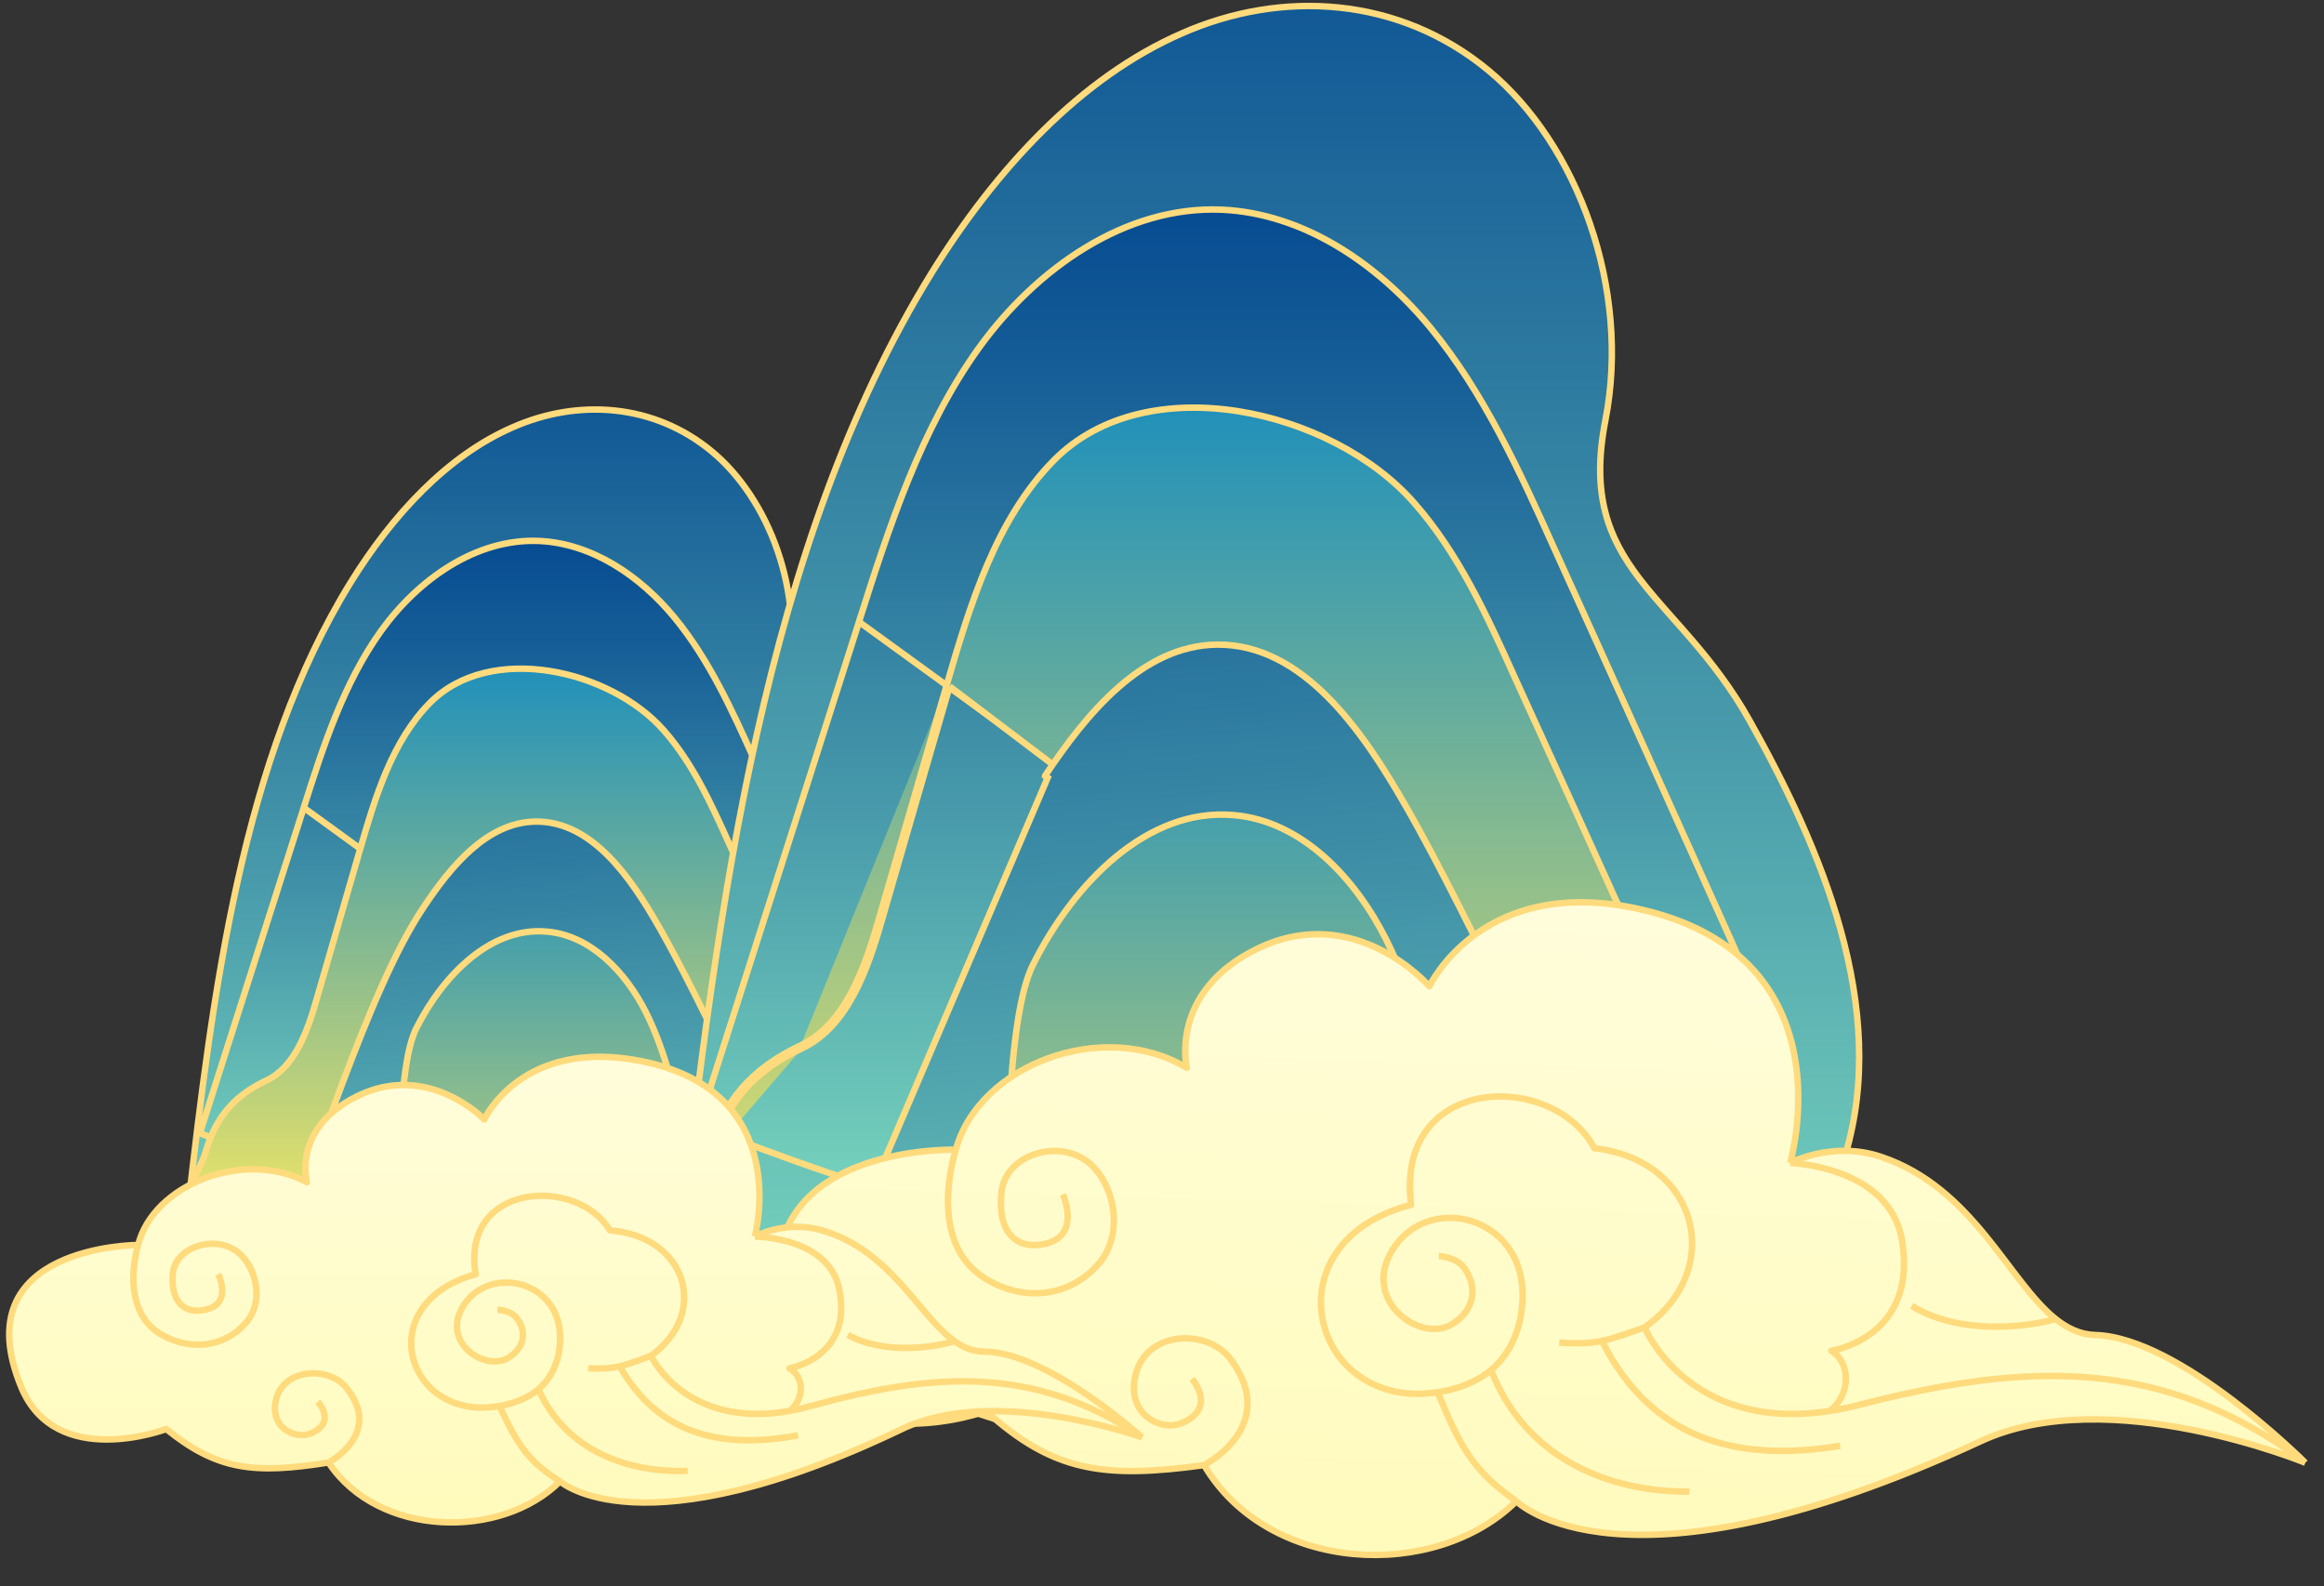
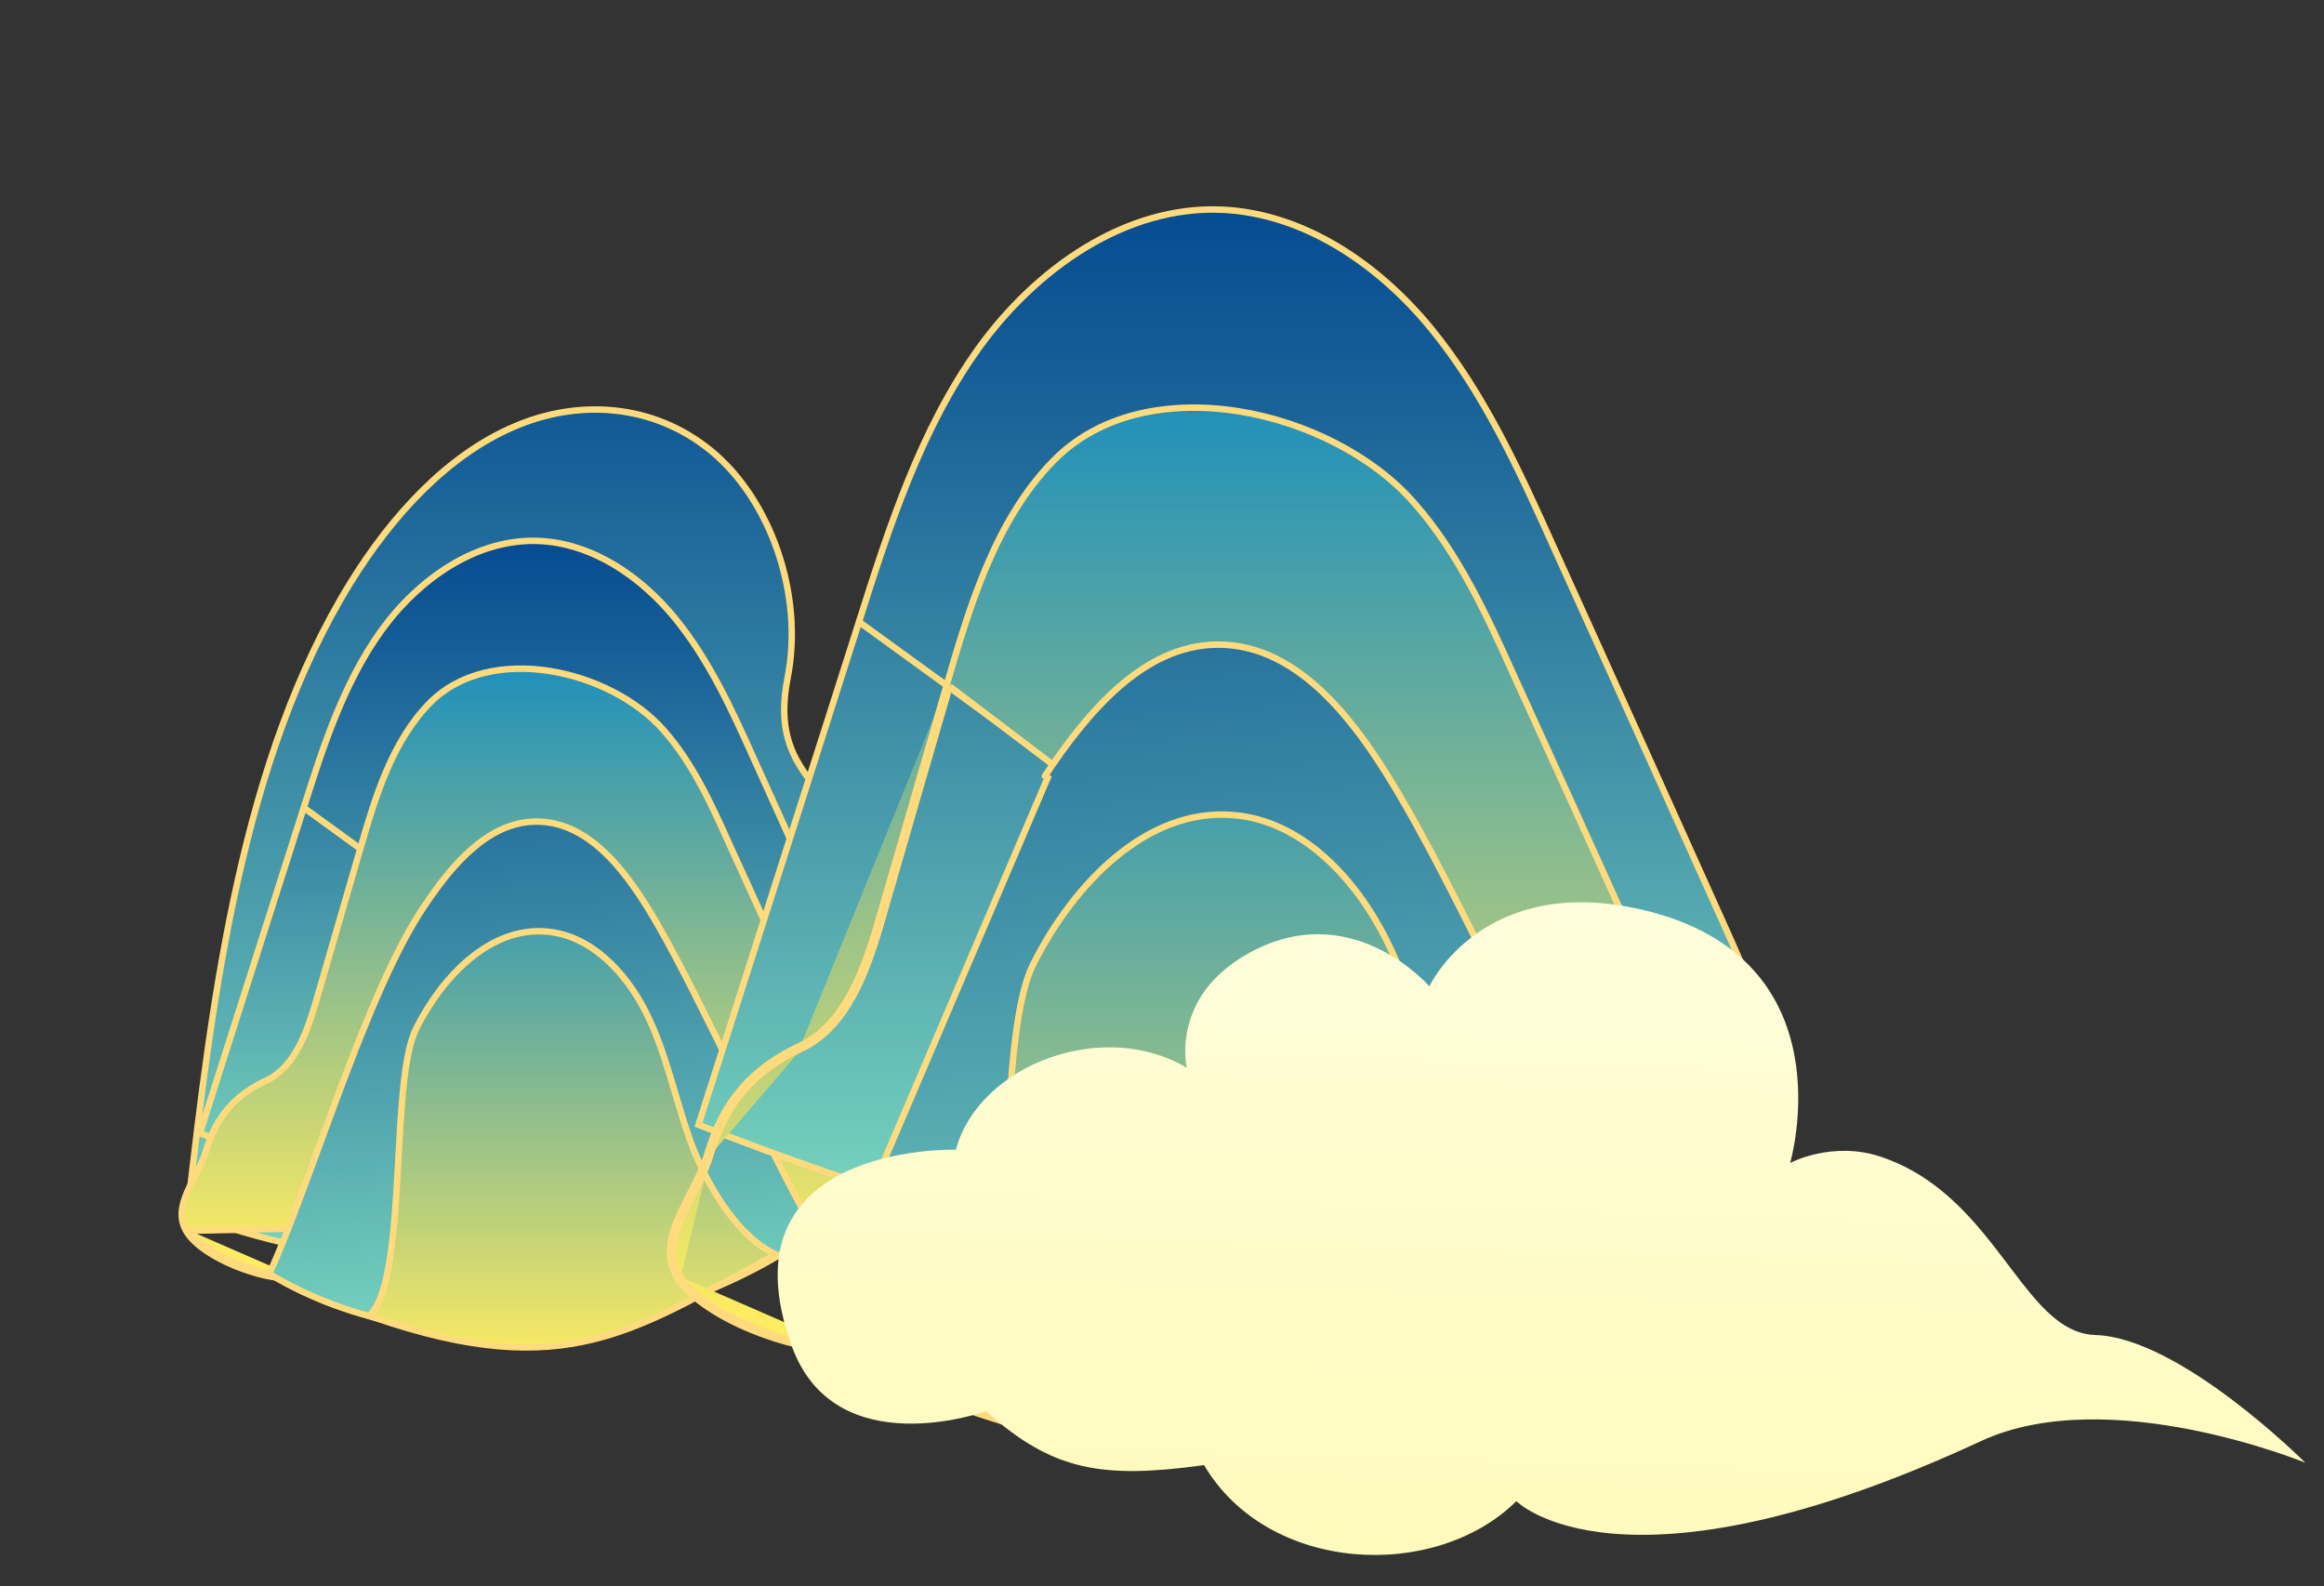
<svg xmlns="http://www.w3.org/2000/svg" width="252" height="172" viewBox="0 0 252 172" fill="none">
  <rect x="0" y="0" width="252" height="172" fill="#333333" stroke="none" />
  <path d="M102.174 124.964L102.131 125.107L101.997 125.175C76.93 137.938 46.507 141.303 20.568 131.664L20.311 131.569L20.342 131.297C23.077 107.402 26.255 82.22 38.016 63.162L38.016 63.161C42.596 55.778 48.517 49.415 55.578 46.336C62.651 43.208 70.895 43.737 77.177 48.941C83.446 54.135 87.209 64.306 85.397 73.541C84.885 76.154 84.948 78.192 85.391 79.916C85.836 81.64 86.668 83.075 87.732 84.475C88.443 85.412 89.246 86.318 90.103 87.286C90.538 87.778 90.988 88.285 91.446 88.821C92.798 90.399 94.201 92.188 95.466 94.44C100.465 103.335 105.284 114.595 102.174 124.964Z" fill="url(#paint0_linear_338_28181)" stroke="#FFDB7D" stroke-width="0.698" stroke-miterlimit="10" />
  <path d="M94.964 132.614L95.038 132.531C97.76 129.526 98.325 125.585 97.817 121.527C97.309 117.471 95.723 113.247 94.076 109.606C89.99 100.523 85.904 91.438 81.782 82.354C79.377 76.997 76.879 71.518 73.16 66.989C69.438 62.456 64.21 58.915 58.458 58.653L58.458 58.653C51.655 58.354 45.354 62.796 41.304 68.43L41.303 68.431C37.253 74.101 35.05 80.904 32.936 87.572L94.964 132.614ZM94.964 132.614L94.855 132.638C70.822 137.95 45.023 132.048 21.977 122.99L21.673 122.871L21.773 122.559C25.492 110.928 29.211 99.26 32.93 87.592L32.936 87.572L94.964 132.614Z" fill="url(#paint1_linear_338_28181)" stroke="#FFDB7D" stroke-width="0.698" stroke-miterlimit="10" />
  <path d="M91.844 131.917L91.921 131.753C93.205 129.034 93.215 126.077 92.613 123.156C92.012 120.237 90.793 117.325 89.588 114.677C88.757 112.842 87.926 111.004 87.094 109.165C84.422 103.257 81.744 97.337 79.045 91.438C77.115 87.141 75.089 82.714 71.984 79.202C69.095 75.903 64.392 73.508 59.609 72.754C54.827 72 49.89 72.878 46.592 76.233L46.591 76.233C42.506 80.393 40.7 86.393 39.063 92.032C37.494 97.431 35.925 102.831 34.356 108.267L34.356 108.268C33.846 110.053 33.252 111.91 32.396 113.507C31.54 115.103 30.437 116.41 28.924 117.133C27.212 117.933 25.838 118.909 24.75 120.166C23.663 121.424 22.876 122.948 22.317 124.828C22.099 125.563 21.76 126.292 21.391 127.026C21.295 127.217 21.197 127.409 21.098 127.602C20.822 128.14 20.544 128.682 20.313 129.213C19.684 130.66 19.335 132.172 20.292 133.639M91.844 131.917L20.585 133.449M91.844 131.917L91.665 131.948C71.583 135.453 51.942 137.351 31.614 138.592M91.844 131.917L31.591 138.244M20.292 133.639C20.292 133.639 20.293 133.64 20.293 133.64L20.585 133.449M20.292 133.639C20.292 133.639 20.292 133.638 20.292 133.638L20.585 133.449M20.292 133.639C20.757 134.36 21.512 135.038 22.407 135.642C23.306 136.249 24.366 136.796 25.462 137.25C27.64 138.151 30.021 138.707 31.614 138.592M20.585 133.449C22.3 136.112 28.562 138.463 31.591 138.244M31.614 138.592C31.613 138.592 31.613 138.592 31.612 138.592L31.591 138.244M31.614 138.592C31.614 138.592 31.615 138.592 31.616 138.592L31.591 138.244" fill="url(#paint2_linear_338_28181)" stroke="#FFDB7D" stroke-width="0.698" stroke-miterlimit="10" />
  <path d="M29.471 138.281L29.202 138.122L29.33 137.838C30.952 134.234 32.724 129.404 34.616 124.246C35.399 122.113 36.202 119.923 37.024 117.741C39.824 110.306 42.839 102.955 45.966 98.319C47.43 96.123 49.138 93.839 51.129 92.094C53.122 90.347 55.425 89.118 58.072 89.08L58.072 89.08C61.139 89.042 63.723 90.578 65.903 92.752C68.081 94.926 69.887 97.769 71.404 100.419C73.69 104.369 76.757 110.62 79.817 116.855L79.823 116.867C82.889 123.116 85.947 129.347 88.219 133.274L88.379 133.549L88.119 133.734C71.759 145.362 46.76 148.544 29.471 138.281Z" fill="url(#paint3_linear_338_28181)" stroke="#FFDB7D" stroke-width="0.698" stroke-miterlimit="10" />
  <path d="M83.553 135.732L84.123 136.043L83.55 136.347C82.226 137.05 80.96 137.738 79.737 138.402C74.167 141.427 69.499 143.963 64.332 145.227C58.002 146.776 50.943 146.419 40.542 142.843L40.073 142.682L40.384 142.295C40.828 141.741 41.206 140.94 41.524 139.929C41.841 138.92 42.093 137.723 42.297 136.391C42.706 133.726 42.921 130.557 43.103 127.348C43.136 126.767 43.168 126.184 43.2 125.604C43.344 122.983 43.486 120.396 43.716 118.113C43.995 115.338 44.408 112.951 45.143 111.49C46.563 108.667 48.561 105.916 50.97 103.935C53.379 101.954 56.222 100.727 59.313 101.011C64.089 101.429 67.854 105.429 70.028 109.739C71.118 111.9 71.9 114.194 72.608 116.507C72.824 117.211 73.032 117.915 73.24 118.617C73.718 120.233 74.194 121.842 74.752 123.425C75.546 125.681 76.752 128.222 78.264 130.471C79.778 132.724 81.579 134.657 83.553 135.732Z" fill="url(#paint4_linear_338_28181)" stroke="#FFDB7D" stroke-width="0.698" stroke-miterlimit="10" />
-   <path d="M200.082 125.26L200.039 125.403L199.906 125.471C161.096 145.232 114.001 150.437 73.857 135.52L73.601 135.424L73.632 135.152C77.871 98.11 82.795 59.127 100.996 29.634L100.996 29.633C108.083 18.206 117.235 8.38 128.127 3.631C139.032 -1.192 151.73 -0.372 161.403 7.64C171.063 15.643 176.871 31.334 174.077 45.581C173.279 49.653 173.374 52.841 174.071 55.546C174.767 58.251 176.072 60.498 177.73 62.681C178.838 64.138 180.089 65.552 181.42 67.055C182.094 67.816 182.789 68.6 183.495 69.424C185.586 71.866 187.751 74.628 189.703 78.102C197.45 91.888 204.878 109.273 200.082 125.26Z" fill="url(#paint5_linear_338_28181)" stroke="#FFDB7D" stroke-width="0.698" stroke-miterlimit="10" />
  <path d="M188.99 136.997L189.065 136.914C193.231 132.314 194.107 126.272 193.323 120.013C192.539 113.755 190.091 107.229 187.542 101.593C181.209 87.514 174.876 73.435 168.487 59.355C164.758 51.05 160.896 42.582 155.151 35.586C149.402 28.586 141.346 23.138 132.506 22.736L132.505 22.736C122.052 22.277 112.341 29.105 106.083 37.809L106.083 37.81C99.826 46.569 96.419 57.083 93.142 67.422L188.99 136.997ZM188.99 136.997L188.882 137.021C151.69 145.241 111.749 136.11 76.045 122.077L75.741 121.958L75.841 121.646C81.604 103.622 87.367 85.542 93.13 67.461L93.142 67.422L188.99 136.997Z" fill="url(#paint6_linear_338_28181)" stroke="#FFDB7D" stroke-width="0.698" stroke-miterlimit="10" />
  <path d="M184.125 135.919L184.202 135.755C186.168 131.592 186.188 127.055 185.26 122.552C184.333 118.051 182.453 113.554 180.586 109.452C179.298 106.607 178.009 103.759 176.72 100.909C172.578 91.752 168.428 82.576 164.245 73.434C161.252 66.77 158.123 59.936 153.333 54.519C148.889 49.444 141.643 45.75 134.268 44.587C126.893 43.425 119.313 44.785 114.26 49.925L114.259 49.925C107.968 56.331 105.178 65.581 102.638 74.329M184.125 135.919L102.974 74.427M184.125 135.919L183.947 135.95C152.832 141.381 122.398 144.322 90.897 146.245M184.125 135.919L90.874 145.897M102.638 74.329L102.974 74.427M102.638 74.329C102.638 74.329 102.638 74.329 102.638 74.329L102.974 74.427M102.638 74.329C100.207 82.698 97.776 91.066 95.344 99.491L95.344 99.492C94.553 102.26 93.629 105.155 92.29 107.65C90.953 110.143 89.219 112.208 86.823 113.351M102.974 74.427C100.542 82.795 98.111 91.163 95.68 99.588C94.097 105.129 91.948 111.292 86.972 113.667M86.823 113.351C86.824 113.351 86.824 113.351 86.824 113.351L86.972 113.667M86.823 113.351C86.823 113.352 86.822 113.352 86.822 113.352L86.972 113.667M86.823 113.351C84.188 114.583 82.082 116.08 80.418 118.005C78.754 119.929 77.545 122.266 76.686 125.159M86.972 113.667C81.77 116.099 78.717 119.548 77.021 125.259M77.021 125.259L76.686 125.159C76.686 125.159 76.686 125.159 76.686 125.159M77.021 125.259C76.573 126.763 75.82 128.232 75.086 129.665C73.502 132.756 72.002 135.684 73.817 138.466M77.021 125.259L76.686 125.159M76.686 125.159C76.342 126.315 75.811 127.457 75.238 128.597C75.088 128.896 74.934 129.196 74.78 129.497C74.353 130.329 73.927 131.161 73.572 131.977C72.604 134.204 72.096 136.466 73.524 138.656M73.817 138.466L73.524 138.655C73.524 138.655 73.524 138.655 73.524 138.656M73.817 138.466C76.475 142.593 86.181 146.236 90.874 145.897M73.817 138.466L73.525 138.657C73.525 138.656 73.524 138.656 73.524 138.656M73.524 138.656C74.225 139.743 75.372 140.776 76.748 141.705C78.129 142.638 79.759 143.48 81.449 144.179C84.814 145.571 88.472 146.42 90.897 146.245M90.874 145.897L90.895 146.245C90.896 146.245 90.896 146.245 90.897 146.245M90.874 145.897L90.899 146.245C90.898 146.245 90.898 146.245 90.897 146.245" fill="url(#paint7_linear_338_28181)" stroke="#FFDB7D" stroke-width="0.698" stroke-miterlimit="10" />
  <path d="M87.688 145.79L87.419 145.631L113.605 84.321L113.314 84.128C113.314 84.127 113.314 84.127 113.315 84.127C115.581 80.727 118.216 77.205 121.283 74.517C124.352 71.827 127.878 69.951 131.92 69.893L131.92 69.893C136.601 69.835 140.56 72.178 143.918 75.529C147.274 78.878 150.064 83.266 152.413 87.37C155.953 93.487 160.705 103.172 165.449 112.839L165.455 112.851C170.205 122.533 174.948 132.197 178.474 138.291L178.633 138.566L178.374 138.751C153.068 156.738 114.405 161.65 87.688 145.79Z" fill="url(#paint8_linear_338_28181)" stroke="#FFDB7D" stroke-width="0.698" stroke-miterlimit="10" />
  <path d="M171.315 142.173L171.886 142.483L171.312 142.788C169.255 143.88 167.29 144.947 165.394 145.977C156.762 150.665 149.554 154.58 141.573 156.533C131.809 158.923 120.907 158.377 104.81 152.844L104.341 152.682L104.652 152.295C105.362 151.41 105.956 150.144 106.453 148.565C106.948 146.99 107.34 145.123 107.657 143.054C108.292 138.914 108.626 133.994 108.909 129.021C108.96 128.119 109.01 127.216 109.059 126.315C109.282 122.255 109.502 118.25 109.858 114.716C110.29 110.414 110.928 106.748 112.049 104.52C114.242 100.162 117.323 95.921 121.031 92.872C124.739 89.823 129.096 87.949 133.822 88.384C141.125 89.022 146.917 95.148 150.274 101.805C151.956 105.14 153.164 108.683 154.261 112.264C154.594 113.351 154.916 114.44 155.238 115.528C155.98 118.035 156.72 120.536 157.585 122.994C158.821 126.503 160.698 130.456 163.05 133.957C165.405 137.462 168.219 140.486 171.315 142.173Z" fill="url(#paint9_linear_338_28181)" stroke="#FFDB7D" stroke-width="0.698" stroke-miterlimit="10" />
  <path d="M203.974 125.432C198.67 123.647 194.109 126.098 194.109 126.098C194.109 126.098 200.653 103.917 178.105 98.647C160.761 94.594 154.99 106.941 154.99 106.941C154.99 106.941 147.011 97.711 136.377 102.849C126.709 107.519 128.683 115.78 128.683 115.78C119.637 110.371 106.147 115.423 103.646 124.658C103.646 124.658 77.883 123.882 85.856 145.954C90.546 158.937 106.921 153.009 106.921 153.009C114.156 159.516 119.543 160.369 130.562 158.858C137.512 170.625 155.587 171.49 164.424 162.767C164.424 162.767 175.825 174.347 214.796 156.257C228.656 149.824 249.975 158.601 249.975 158.601C249.975 158.601 236.429 145.03 227.21 144.752C225.603 144.704 224.209 144.055 222.904 143.017C217.768 138.931 214.001 128.805 203.974 125.432Z" fill="url(#paint10_linear_338_28181)" />
-   <path d="M249.975 158.601C249.975 158.601 228.656 149.824 214.796 156.257C175.825 174.347 164.424 162.767 164.424 162.767M249.975 158.601C249.975 158.601 236.429 145.03 227.21 144.752C225.603 144.704 224.209 144.055 222.904 143.017M249.975 158.601C234.448 146.943 219.498 147.73 201.576 152.328C200.463 152.613 199.398 152.831 198.381 152.988M194.109 126.098C194.109 126.098 198.67 123.647 203.974 125.432C214.001 128.805 217.768 138.931 222.904 143.017M194.109 126.098C194.109 126.098 200.653 103.917 178.105 98.647C160.761 94.594 154.99 106.941 154.99 106.941C154.99 106.941 147.011 97.711 136.377 102.849C126.709 107.519 128.683 115.78 128.683 115.78C119.637 110.371 106.147 115.423 103.646 124.658M194.109 126.098C194.109 126.098 204.897 126.422 206.242 134.489C208.002 145.05 198.577 146.458 198.577 146.458C200.76 147.808 200.653 151.337 198.381 152.988M103.646 124.658C103.646 124.658 77.883 123.882 85.856 145.954C90.546 158.937 106.921 153.009 106.921 153.009C114.156 159.516 119.543 160.369 130.562 158.858M103.646 124.658C103.646 124.658 100.348 134.511 106.721 138.556C110.862 141.184 115.941 140.736 119.153 137.004C122.114 133.561 120.702 127.74 117.587 125.72C114.272 123.57 108.987 125.339 108.587 129.302C108.135 133.783 110.331 135.473 113.182 134.898C117.336 134.06 115.25 129.502 115.25 129.502M130.562 158.858C137.512 170.625 155.587 171.49 164.424 162.767M130.562 158.858C130.562 158.858 138.844 154.645 133.448 147.387C131.006 144.103 124.651 144.233 123.247 148.685C121.842 153.137 125.747 155.313 128.159 154.291C132.019 152.656 129.256 149.508 129.256 149.508M164.424 162.767C159.884 159.605 158.394 157.074 155.888 150.952M178.329 143.922C187.089 137.765 184.274 125.802 172.88 124.495C168.372 116.012 151.21 116.459 153.006 130.639C137.324 134.662 142.168 153.107 155.888 150.952M178.329 143.922C176.293 144.644 174.974 145.122 173.702 145.388M178.329 143.922C178.329 143.922 183.013 155.36 198.381 152.988M155.888 150.952C155.888 150.952 159.241 150.588 161.676 148.558M169.07 145.57C171.081 145.716 172.366 145.668 173.702 145.388M156.015 136.187C156.015 136.187 157.919 136.245 158.832 137.556C160.202 139.524 159.966 142.085 157.379 143.613C153.867 145.687 147.236 140.739 151.285 135.082C155.334 129.425 165.034 131.964 165.1 140.314C165.13 144.056 163.654 146.909 161.676 148.558M161.676 148.558C165.511 158.301 174.616 161.79 183.192 161.727M173.702 145.388C178.999 155.889 188.048 158.662 199.537 156.761M222.904 143.017C219.884 143.889 212.536 144.824 207.298 141.584" stroke="#FFDB7D" stroke-width="0.698" stroke-linejoin="round" />
-   <path d="M89.118 133.399C85.16 132.252 81.844 134.08 81.844 134.08C81.844 134.08 86.185 118.273 69.409 115.03C56.505 112.535 52.517 121.38 52.517 121.38C52.517 121.38 46.416 115.03 38.674 118.885C31.635 122.39 33.278 128.183 33.278 128.183C26.474 124.555 16.62 128.41 14.977 134.987C14.977 134.987 -4.074 134.987 2.308 150.408C6.062 159.48 18.027 154.944 18.027 154.944C23.518 159.386 27.516 159.875 35.624 158.573C41.02 166.737 54.394 166.964 60.728 160.614C60.728 160.614 69.409 168.551 97.799 154.944C107.896 150.105 123.842 155.851 123.842 155.851C123.842 155.851 113.532 146.553 106.714 146.553C105.526 146.553 104.482 146.125 103.495 145.419C99.609 142.642 96.601 135.57 89.118 133.399Z" fill="url(#paint11_linear_338_28181)" />
-   <path d="M123.842 155.851C123.842 155.851 107.896 150.105 97.799 154.944C69.409 168.551 60.728 160.614 60.728 160.614M123.842 155.851C123.842 155.851 113.532 146.553 106.714 146.553C105.526 146.553 104.482 146.125 103.495 145.419M123.842 155.851C112.111 147.947 101.083 148.821 87.945 152.449C87.129 152.675 86.347 152.851 85.598 152.984M81.844 134.08C81.844 134.08 85.16 132.252 89.118 133.399C96.601 135.57 99.609 142.642 103.495 145.419M81.844 134.08C81.844 134.08 86.185 118.273 69.409 115.03C56.505 112.535 52.517 121.38 52.517 121.38C52.517 121.38 46.416 115.03 38.674 118.885C31.635 122.39 33.278 128.183 33.278 128.183C26.474 124.555 16.619 128.41 14.977 134.987M81.844 134.08C81.844 134.08 89.822 134.08 90.995 139.749C92.531 147.172 85.598 148.367 85.598 148.367C87.241 149.274 87.241 151.769 85.598 152.984M14.977 134.987C14.977 134.987 -4.074 134.987 2.308 150.408C6.062 159.48 18.027 154.944 18.027 154.944C23.518 159.386 27.516 159.875 35.624 158.573M14.977 134.987C14.977 134.987 12.76 142.017 17.558 144.739C20.676 146.507 24.419 146.083 26.708 143.378C28.82 140.883 27.647 136.801 25.301 135.441C22.804 133.992 18.939 135.354 18.731 138.162C18.497 141.337 20.157 142.484 22.25 142.017C25.301 141.337 23.658 138.162 23.658 138.162M35.624 158.573C41.02 166.737 54.394 166.964 60.728 160.614M35.624 158.573C35.624 158.573 41.649 155.42 37.501 150.408C35.624 148.141 30.931 148.367 29.993 151.542C29.055 154.717 31.987 156.171 33.747 155.398C36.562 154.161 34.451 151.996 34.451 151.996M60.728 160.614C57.304 158.477 56.147 156.721 54.159 152.449M70.583 147.007C76.917 142.471 74.571 134.08 66.125 133.399C62.605 127.503 49.936 128.183 51.578 138.162C40.082 141.337 44.07 154.264 54.159 152.449M70.583 147.007C69.094 147.56 68.131 147.925 67.196 148.141M70.583 147.007C70.583 147.007 74.297 154.986 85.598 152.984M54.159 152.449C54.159 152.449 56.629 152.121 58.382 150.635M63.779 148.367C65.267 148.427 66.216 148.366 67.196 148.141M53.924 142.017C53.924 142.017 55.332 142.017 56.036 142.924C57.092 144.285 56.974 146.099 55.098 147.233C52.549 148.773 47.539 145.419 50.405 141.337C53.271 137.255 60.494 138.842 60.728 144.739C60.834 147.382 59.807 149.428 58.382 150.635M58.382 150.635C61.432 157.436 68.236 159.707 74.571 159.48M67.196 148.141C71.343 155.445 78.091 157.212 86.537 155.624M103.495 145.419C101.283 146.099 95.875 146.916 91.933 144.739" stroke="#FFDB7D" stroke-width="0.698" stroke-linejoin="round" />
  <defs>
    <linearGradient id="paint0_linear_338_28181" x1="61.755" y1="141.279" x2="61.755" y2="24.432" gradientUnits="userSpaceOnUse">
      <stop stop-color="#7EDBBF" />
      <stop offset="0.372" stop-color="#4B9EAC" />
      <stop offset="0.798" stop-color="#155D97" />
      <stop offset="1" stop-color="#00448F" />
    </linearGradient>
    <linearGradient id="paint1_linear_338_28181" x1="59.918" y1="131.637" x2="59.918" y2="54.003" gradientUnits="userSpaceOnUse">
      <stop stop-color="#7EDBBF" />
      <stop offset="0.372" stop-color="#4B9EAC" />
      <stop offset="0.798" stop-color="#155D97" />
      <stop offset="1" stop-color="#00448F" />
    </linearGradient>
    <linearGradient id="paint2_linear_338_28181" x1="57.417" y1="136.377" x2="57.417" y2="60.522" gradientUnits="userSpaceOnUse">
      <stop stop-color="#FFEC60" />
      <stop offset="0.216" stop-color="#C2D378" />
      <stop offset="0.604" stop-color="#5BA8A2" />
      <stop offset="0.874" stop-color="#198DBD" />
      <stop offset="1" stop-color="#0082C7" />
    </linearGradient>
    <linearGradient id="paint3_linear_338_28181" x1="59.01" y1="148.149" x2="52.492" y2="57.49" gradientUnits="userSpaceOnUse">
      <stop stop-color="#7EDBBF" />
      <stop offset="0.372" stop-color="#4B9EAC" />
      <stop offset="0.798" stop-color="#155D97" />
      <stop offset="1" stop-color="#00448F" />
    </linearGradient>
    <linearGradient id="paint4_linear_338_28181" x1="59.918" y1="148.228" x2="59.918" y2="80.082" gradientUnits="userSpaceOnUse">
      <stop stop-color="#FFEC60" />
      <stop offset="0.216" stop-color="#C2D378" />
      <stop offset="0.604" stop-color="#5BA8A2" />
      <stop offset="0.874" stop-color="#198DBD" />
      <stop offset="1" stop-color="#0082C7" />
    </linearGradient>
    <linearGradient id="paint5_linear_338_28181" x1="137.624" y1="150.6" x2="137.624" y2="-30.492" gradientUnits="userSpaceOnUse">
      <stop stop-color="#7EDBBF" />
      <stop offset="0.372" stop-color="#4B9EAC" />
      <stop offset="0.798" stop-color="#155D97" />
      <stop offset="1" stop-color="#00448F" />
    </linearGradient>
    <linearGradient id="paint6_linear_338_28181" x1="134.777" y1="135.657" x2="134.777" y2="15.337" gradientUnits="userSpaceOnUse">
      <stop stop-color="#7EDBBF" />
      <stop offset="0.372" stop-color="#4B9EAC" />
      <stop offset="0.798" stop-color="#155D97" />
      <stop offset="1" stop-color="#00448F" />
    </linearGradient>
    <linearGradient id="paint7_linear_338_28181" x1="130.9" y1="143.004" x2="130.9" y2="25.44" gradientUnits="userSpaceOnUse">
      <stop stop-color="#FFEC60" />
      <stop offset="0.216" stop-color="#C2D378" />
      <stop offset="0.604" stop-color="#5BA8A2" />
      <stop offset="0.874" stop-color="#198DBD" />
      <stop offset="1" stop-color="#0082C7" />
    </linearGradient>
    <linearGradient id="paint8_linear_338_28181" x1="133.371" y1="161.249" x2="123.269" y2="20.742" gradientUnits="userSpaceOnUse">
      <stop stop-color="#7EDBBF" />
      <stop offset="0.372" stop-color="#4B9EAC" />
      <stop offset="0.798" stop-color="#155D97" />
      <stop offset="1" stop-color="#00448F" />
    </linearGradient>
    <linearGradient id="paint9_linear_338_28181" x1="134.777" y1="161.371" x2="134.777" y2="55.756" gradientUnits="userSpaceOnUse">
      <stop stop-color="#FFEC60" />
      <stop offset="0.216" stop-color="#C2D378" />
      <stop offset="0.604" stop-color="#5BA8A2" />
      <stop offset="0.874" stop-color="#198DBD" />
      <stop offset="1" stop-color="#0082C7" />
    </linearGradient>
    <linearGradient id="paint10_linear_338_28181" x1="168.673" y1="97.736" x2="166.523" y2="169.138" gradientUnits="userSpaceOnUse">
      <stop stop-color="#FFFDDB" />
      <stop offset="1" stop-color="#FFFBBC" />
    </linearGradient>
    <linearGradient id="paint11_linear_338_28181" x1="62.421" y1="114.586" x2="62.421" y2="165.069" gradientUnits="userSpaceOnUse">
      <stop stop-color="#FFFDDB" />
      <stop offset="1" stop-color="#FFFBBC" />
    </linearGradient>
  </defs>
</svg>